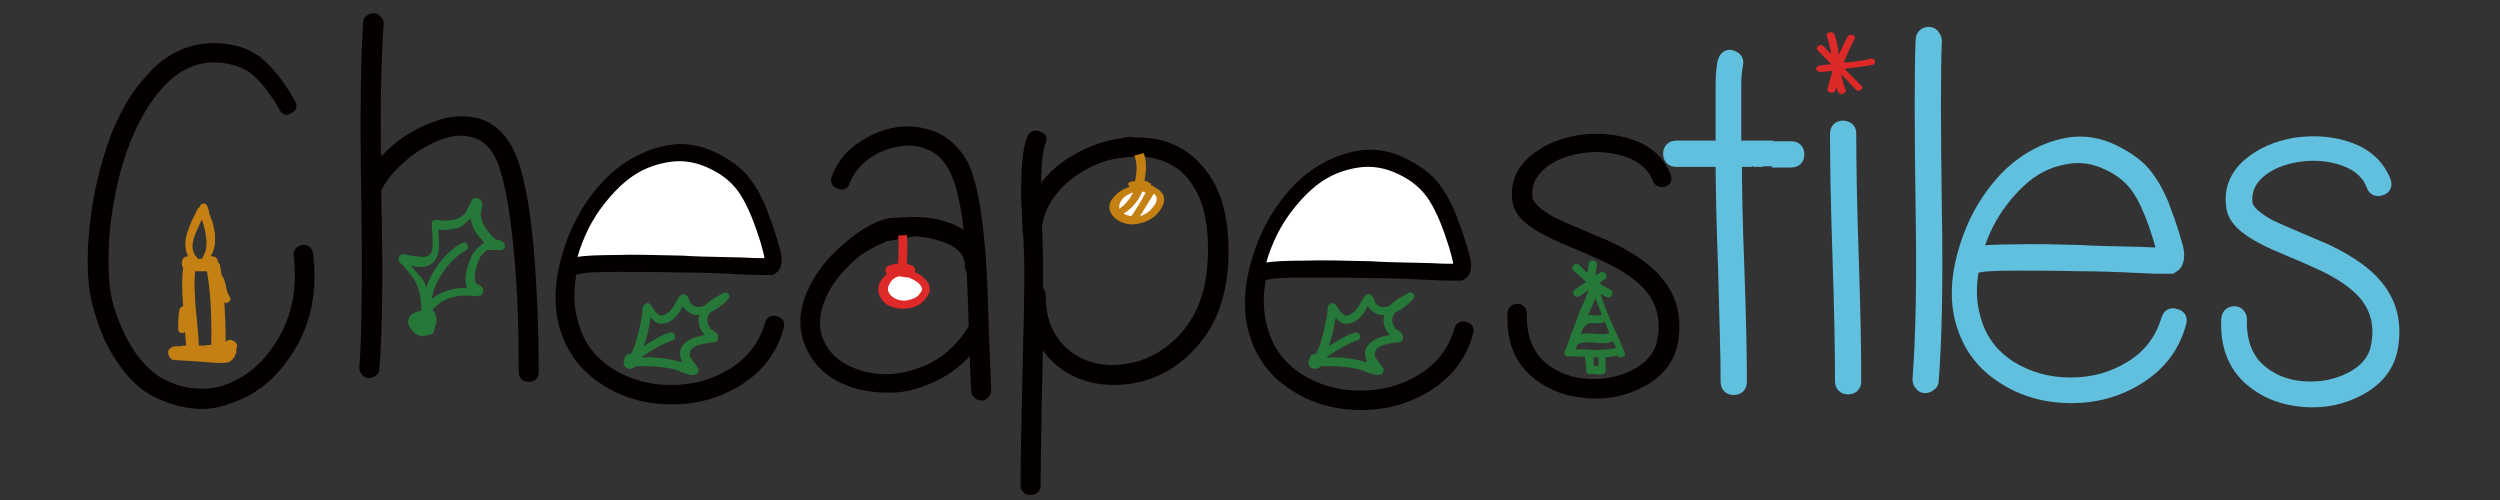
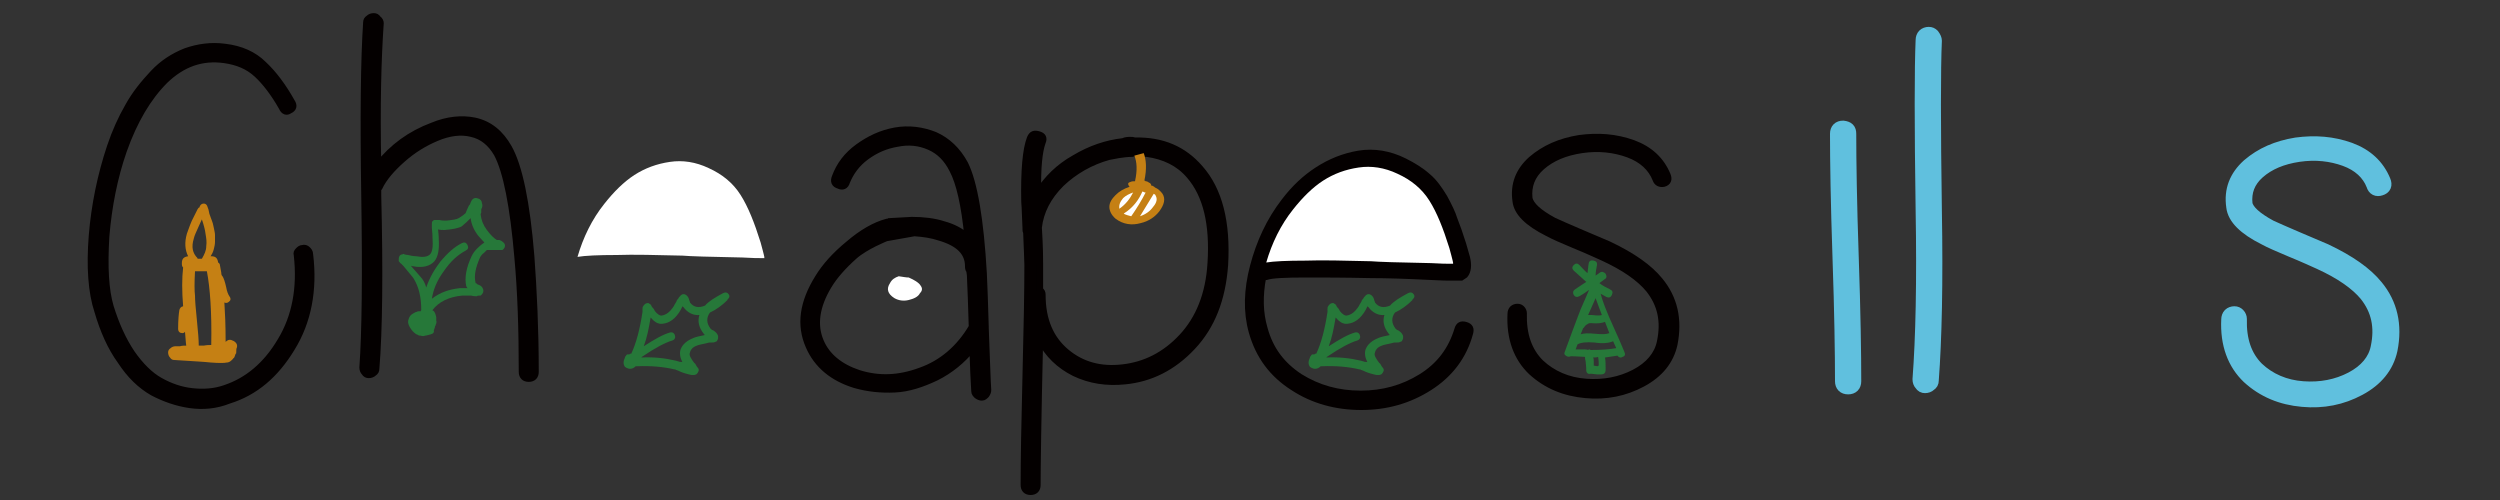
<svg xmlns="http://www.w3.org/2000/svg" version="1.1" id="Layer_1" x="0px" y="0px" viewBox="0 0 400 80" style="enable-background:new 0 0 400 80;" xml:space="preserve">
  <rect x="0" y="0" width="400" height="80" fill="#333333" stroke="none" />
  <style type="text/css"> .st0{fill:#C58014;} .st1{fill:#267839;} .st2{fill:#040000;stroke:#040000;stroke-miterlimit:10;} .st3{fill:#60C0DE;stroke:#60C0DE;stroke-width:2;stroke-miterlimit:10;} .st4{fill:#FFFFFF;} .st5{fill:#DD2927;} </style>
  <path class="st0" d="M35.6,44.2c0.2,0.3,0.4,0.9,0.6,1.8c0.1,0.6,0.3,1.1,0.5,1.4c0.3,0.4,0.2,0.7-0.1,0.9c-0.2,0.2-0.5,0.2-0.7,0.1 c0.1,1.5,0.2,3.6,0.2,6.3c0.3-0.3,0.6-0.4,0.9-0.3c0.3,0.1,0.5,0.2,0.7,0.4c0.2,0.2,0.3,0.5,0.2,0.8c-0.1,0.2-0.1,0.4-0.1,0.7 c0,0.2,0,0.3-0.1,0.3c-0.1,0.3-0.2,0.6-0.3,0.7c-0.1,0-0.1,0-0.1,0.1c-0.2,0.2-0.4,0.4-0.6,0.5C36.5,58,36.4,58,36.3,58 c-0.4,0.1-1.3,0.1-2.6,0c-0.8-0.1-2.7-0.2-5.8-0.4c-0.3,0-0.5-0.1-0.7-0.4c-0.2-0.2-0.3-0.5-0.3-0.8c0-0.3,0.1-0.5,0.4-0.7 c0.2-0.2,0.5-0.3,0.8-0.3h0.5h0.2c0.3-0.1,0.7-0.1,1-0.1c-0.1-0.6-0.1-1.3-0.2-2.2c-0.1,0.1-0.2,0.2-0.4,0.2c-0.4,0-0.7-0.2-0.7-0.7 c0-1.4,0.1-2.4,0.2-3c0.1-0.3,0.2-0.5,0.6-0.6c-0.2-2.4-0.2-4.5,0-6.2c-0.2-0.2-0.2-0.4-0.2-0.7c0-0.7,0.3-1,1-1.1 c-0.5-1-0.6-2.2-0.2-3.6c0.2-0.5,0.4-1.2,0.8-2.1l0.9-1.8c0.1-0.2,0.2-0.3,0.3-0.3c0.1-0.3,0.2-0.5,0.5-0.6c0.4-0.1,0.7,0.1,0.8,0.5 c0.1,0.2,0.2,0.5,0.3,1.1c0.2,0.5,0.3,0.9,0.4,1.1c0.1,0.2,0.2,0.6,0.3,1.1c0.1,0.5,0.2,0.9,0.2,1.2c0,0.3,0,0.7,0,1.1 c0,0.4-0.1,0.8-0.2,1.2c-0.1,0.4-0.3,0.8-0.5,1.1h0.1c0.7,0,1,0.3,1.1,1c0.2,0.1,0.3,0.3,0.3,0.5l0.2,1.1 C35.4,44,35.5,44.1,35.6,44.2z M32.3,35.1l-0.5,1.1c-0.4,0.9-0.7,1.5-0.8,2c-0.4,1.3-0.2,2.3,0.6,3.1v0.1h0.7c0.4-0.7,0.7-1.3,0.7-2 c0.1-0.7,0-1.3-0.1-1.9C32.8,36.7,32.6,36,32.3,35.1z M33.1,43.4h-1.9c-0.1,1.8-0.1,3.1,0,3.9c0,0.7,0.1,2,0.3,3.9 c0.2,1.9,0.3,3.3,0.3,4.1h0.8c0.5-0.1,0.9-0.1,1.2-0.1C33.9,49.9,33.6,46,33.1,43.4z" />
  <path class="st1" d="M67.4,49.6c0-2.1-0.4-3.7-1.2-5c0-0.1-0.4-0.5-1.2-1.5c-0.3-0.4-0.6-0.7-0.8-0.9C64,42.1,64,42,63.9,41.9 c-0.1-0.1-0.1-0.1-0.1-0.2c0-0.1,0-0.1,0-0.2c0-0.2,0-0.3,0.1-0.5c0.1-0.2,0.3-0.3,0.5-0.3c0.1-0.1,0.2-0.1,0.3,0 c0.1,0,0.3,0.1,0.6,0.1c0.8,0.2,1.2,0.2,1.3,0.2c1.1,0.2,1.8,0.1,2.2-0.3c0.4-0.4,0.5-1.3,0.4-2.7c0-0.2,0-0.7-0.1-1.5V36v-0.2 c0-0.2,0-0.3,0.1-0.4c0.1-0.1,0.2-0.2,0.3-0.2h0.2h0.1h0.1h0.1h0.3c0.4,0.1,0.8,0.1,1.1,0.1c1-0.1,1.7-0.2,2-0.4 c0.5-0.3,0.9-0.6,1.1-0.8l0.2-0.5c0.2-0.4,0.3-0.7,0.4-0.8l0.1-0.1l0.1-0.3c0.2-0.5,0.5-0.8,1-0.7c0.5,0.1,0.8,0.4,0.8,0.8 c0.1,0.2,0.1,0.5,0,0.8c-0.1,0.1-0.1,0.1-0.1,0.3c0,0.1,0,0.3,0,0.4c-0.1,0.2-0.1,0.3-0.1,0.3c0.1,0.9,0.4,1.7,1,2.5 c0.6,0.8,1.1,1.3,1.6,1.6h0.2h0.2c0.2,0.1,0.3,0.1,0.4,0.2c0.3,0.2,0.5,0.4,0.5,0.7c0,0.2-0.1,0.4-0.2,0.5l-0.2,0.2h-0.2h-0.1h-0.1 h-0.2H79h-0.6h-0.2L77.9,40c-0.2,0.2-0.3,0.3-0.4,0.4c-0.4,0.3-0.6,0.6-0.7,0.8c-0.7,1.6-1,2.9-0.7,4.1c0.1,0,0.2,0.1,0.3,0.2 c0.3,0.1,0.5,0.2,0.6,0.3c0.3,0.3,0.4,0.6,0.3,1c-0.1,0.2-0.2,0.3-0.3,0.4c-0.1,0.1-0.1,0.1-0.2,0.1h-0.2c-0.1,0-0.2,0-0.3,0.1 c-0.2,0-0.5,0-0.9-0.1h-1.5c-2.1,0.2-3.7,1-4.7,2.3c0,0.1,0,0.1,0.1,0.1c0.3,0.2,0.4,0.6,0.5,1.1v0.5c0.1,0.2,0,0.5-0.1,0.7 c0,0.1,0,0.1-0.1,0.2c0,0.1,0,0.2-0.1,0.4c0,0.1,0,0.1-0.1,0.2c0.1,0.4-0.1,0.6-0.5,0.7c-0.4,0.1-0.7,0.2-0.9,0.2 c-0.2,0.1-0.4,0.1-0.7,0c-0.2,0-0.3,0-0.4-0.1c-0.2-0.1-0.3-0.1-0.4-0.2c-0.3-0.2-0.6-0.5-0.9-1c-0.3-0.5-0.4-0.9-0.2-1.4 c0.1-0.4,0.4-0.7,0.8-0.9c0.2-0.1,0.3-0.2,0.5-0.2c0.1-0.1,0.2-0.1,0.4-0.1h0.2L67.4,49.6L67.4,49.6z M68.2,46 c0.5-1.5,1.3-2.9,2.3-4.2c1.1-1.3,2.2-2.3,3.4-2.9c0.4-0.2,0.7-0.1,0.9,0.3c0.2,0.4,0.1,0.7-0.3,0.9c-1.3,0.7-2.4,1.7-3.5,3.3 c-1.1,1.5-1.7,3-1.9,4.4c1.3-1,2.7-1.5,4.5-1.7h1.2l-0.2-0.3c-0.3-1.4,0-3,0.9-4.9c0.2-0.4,0.5-0.8,0.9-1.2c0.4-0.4,0.8-0.7,1.1-0.9 c-0.4-0.4-0.7-0.8-1-1.1c-0.7-0.9-1.1-1.9-1.2-2.8l-0.1,0.1c-0.3,0.3-0.7,0.7-1.3,1.2c-0.5,0.3-1.5,0.5-2.8,0.6c-0.3,0-0.7,0-1-0.1 v0.1c0.1,0.8,0.1,1.3,0.1,1.5c0.1,1.6-0.1,2.8-0.7,3.5c-0.7,0.8-1.9,1.1-3.4,0.8c-0.1,0-0.2,0-0.3-0.1v0.1c0.9,1,1.3,1.5,1.4,1.6 C67.7,44.7,68,45.3,68.2,46z" />
  <path class="st1" d="M101,56.6c0.8-1.7,1.4-4,1.8-6.7v-0.2v-0.2c0-0.2,0-0.4,0.1-0.5c0.2-0.3,0.4-0.5,0.7-0.5 c0.1-0.1,0.3,0.1,0.6,0.3V49h0.1c0,0.1,0,0.1,0.1,0.2c0.2,0.2,0.3,0.4,0.4,0.6c0.4,0.5,0.8,0.7,1,0.7c0.8-0.1,1.4-0.6,2-1.5 c0.1-0.2,0.2-0.4,0.4-0.7c0.1-0.3,0.2-0.4,0.3-0.5c0.1-0.2,0.2-0.3,0.3-0.4c0.2-0.3,0.5-0.4,0.8-0.3c0.4,0.2,0.6,0.5,0.7,1 c0.1,0.2,0.1,0.3,0.1,0.3c0.6,0.8,1.4,0.9,2.4,0.5c0.6-0.7,1.6-1.3,2.9-2c0.4-0.2,0.7-0.1,0.9,0.2c0.2,0.3,0.1,0.6-0.2,0.8V48 c-0.9,0.9-1.9,1.6-2.8,2V50c-0.6,0.8-0.6,1.7,0.1,2.6c0.1,0.1,0.2,0.2,0.5,0.3c0.4,0.3,0.7,0.6,0.7,1c0,0.2,0,0.3-0.1,0.5 c-0.1,0.2-0.2,0.3-0.4,0.3c-0.1,0.1-0.3,0.1-0.5,0.1h-0.2h-0.1h-0.1c-1.2,0.3-1.9,0.4-2,0.5c-0.6,0.2-1,0.6-1.1,1.1 c-0.2,0.4,0.1,0.9,0.7,1.7c0.1,0,0.1,0.1,0.2,0.2l0.1,0.2c0.1,0.1,0.1,0.1,0.1,0.2c0.1,0,0.1,0,0.1,0.1c0.1,0.1,0.2,0.2,0.2,0.4 s-0.1,0.3-0.2,0.5l-0.2,0.2c-0.2,0.1-0.3,0.1-0.5,0.1c-0.2,0-0.4,0-0.7-0.1c-0.8-0.2-1.3-0.4-1.7-0.6c-0.2-0.1-0.3-0.1-0.3-0.1 c-0.1,0-0.1,0-0.1-0.1h-0.1h-0.1c-1.7-0.4-3.7-0.6-6-0.5h-0.2c-0.1,0.1-0.2,0.2-0.4,0.3c-0.5,0.2-0.9,0.1-1.3-0.2 c-0.3-0.4-0.3-0.9,0-1.5c0-0.1,0-0.1,0.1-0.2c0.1-0.2,0.2-0.3,0.3-0.3c0.1,0,0.2,0,0.3,0C100.9,56.5,101,56.6,101,56.6z M112.8,53.6 c-0.1-0.1-0.2-0.1-0.2-0.2c-0.8-1-1-2-0.7-3c-1,0.1-1.9-0.4-2.5-1.2l-0.2-0.2c-0.1,0.2-0.2,0.4-0.3,0.6c-0.8,1.4-1.8,2.1-2.9,2.2 c-0.7,0.1-1.3-0.3-1.9-1c-0.3,1.8-0.6,3.3-1.1,4.6c1.7-1.1,3.1-1.9,4.2-2.2c0.4-0.1,0.7,0.1,0.8,0.5c0.1,0.4-0.1,0.7-0.5,0.8 c-1,0.3-2.6,1.1-4.8,2.6l-0.1,0.1c2-0.1,3.8,0.1,5.5,0.5l0.7,0.2h0.1c0.2,0,0.3,0,0.3,0.1c-0.4-0.8-0.5-1.5-0.3-2.1 c0.3-0.8,1-1.4,2-1.8C111.3,53.9,111.9,53.8,112.8,53.6z" />
  <path class="st2" d="M145.9,35.2c1.8,0,3.6,0.2,5.1,0.7c1.5,0.4,2.8,1.1,3.8,2c-0.5-5.1-1.3-8.6-2.4-10.7c-0.9-1.8-2.1-3-3.7-3.7 c-1.6-0.7-3.3-0.9-5.2-0.5c-1.8,0.3-3.4,1-4.9,2.1c-1.5,1.1-2.5,2.5-3.1,4c-0.2,0.7-0.7,0.9-1.3,0.6c-0.7-0.2-0.9-0.7-0.6-1.4 c0.7-1.9,1.9-3.5,3.7-4.8c1.8-1.3,3.7-2.2,5.9-2.6c2.2-0.4,4.4-0.1,6.4,0.7c2,0.9,3.6,2.4,4.8,4.6c1.5,3,2.5,8.9,3,17.6 c0.1,2.2,0.2,5,0.3,8.5v0.2c0.2,5.1,0.3,8.5,0.4,9.9c0,0.3-0.1,0.5-0.3,0.8c-0.2,0.2-0.4,0.4-0.7,0.4c-0.3,0-0.5-0.1-0.8-0.3 c-0.2-0.2-0.4-0.4-0.4-0.7c-0.1-1.5-0.2-3.8-0.3-6.9c-1.6,2-3.6,3.6-5.8,4.7c-2.3,1.1-4.5,1.8-6.6,1.9c-2.2,0.1-4.3-0.1-6.4-0.7 c-3.6-1.1-6.1-3.2-7.4-6.2c-1.5-3.4-1-7,1.5-11c1.1-1.8,2.7-3.6,4.9-5.4c2.1-1.8,4.2-3,6.1-3.5c0.2,0,0.3,0,0.4-0.1L145.9,35.2z M141.8,38.1c0,0-3.3,1.3-5.1,2.9c-1.8,1.6-3.2,3.2-4.1,4.7c-2,3.3-2.4,6.3-1.3,8.9c1,2.4,3.1,4.1,6.1,5.1c3.2,1,6.4,0.9,9.9-0.4 c3.4-1.2,6.2-3.6,8.2-7c-0.1-3.4-0.2-6.2-0.3-8.3l-0.1-0.7c-0.2-0.2-0.2-0.5-0.2-0.7c0-2.2-1.5-3.7-4.6-4.6c-1.2-0.4-2.5-0.6-4-0.7 L141.8,38.1z M145.1,37.3c-0.7,0-1.4,0.1-2,0.2v0.1" />
  <path class="st2" d="M166.8,22.8c-0.5,1.4-0.8,4-0.7,8c1.4-2.2,3.3-4.1,5.8-5.5c2.5-1.5,5.1-2.4,7.8-2.7c0.4-0.2,0.8-0.2,1.2-0.2 c0.2,0,0.4,0,0.7,0.1c4.4-0.1,7.8,1.4,10.4,4.4c3.1,3.5,4.4,8.7,4,15.5c-0.4,5.5-2.1,9.8-5.2,13.1c-3.1,3.3-6.7,5.1-10.8,5.5 c-2.9,0.3-5.6-0.1-8.1-1.3c-2.4-1.2-4.3-3-5.5-5.4c-0.3,12.8-0.4,20.6-0.4,23.3c0,0.7-0.4,1.1-1.1,1.1c-0.7,0-1.1-0.4-1.1-1.1 c0-3.9,0.1-9.8,0.3-17.6c0.2-7.8,0.3-13.7,0.3-17.6c0-0.8-0.1-2.5-0.2-5.3c-0.1-0.1-0.1-0.2-0.1-0.4v-0.2c-0.1-1.7-0.1-3.1-0.2-4.2 c-0.1-5,0.2-8.4,0.9-10.2c0.3-0.7,0.7-0.8,1.4-0.6C166.9,21.7,167.1,22.1,166.8,22.8z M182.2,24.6c-0.3-0.1-0.7-0.1-1.1,0 c-0.7,0-1.4,0.1-2.1,0.2l-1.6,0.3c-2.9,0.8-5.5,2.3-7.6,4.3c-2.1,2.1-3.3,4.4-3.6,7c0.2,3.2,0.2,5.1,0.2,5.9v4.1 c0.3,0.2,0.4,0.4,0.4,0.8c0,4,1.3,7,3.8,9.1c2.5,2.1,5.5,2.9,9,2.5c3.6-0.4,6.8-2,9.5-4.9c2.7-2.9,4.3-6.8,4.6-11.8 c0.4-6.2-0.7-10.9-3.4-14c-1.7-2-4-3.1-6.8-3.5L182.2,24.6z" />
  <path class="st1" d="M210.6,56.6c0.8-1.7,1.4-4,1.8-6.7v-0.2v-0.2c0-0.2,0-0.4,0.1-0.5c0.2-0.3,0.4-0.5,0.7-0.5 c0.1-0.1,0.3,0.1,0.6,0.3V49h0.1c0,0.1,0,0.1,0.1,0.2c0.2,0.2,0.3,0.4,0.4,0.6c0.4,0.5,0.8,0.7,1,0.7c0.8-0.1,1.4-0.6,2-1.5 c0.1-0.2,0.2-0.4,0.4-0.7c0.1-0.3,0.2-0.4,0.3-0.5c0.1-0.2,0.2-0.3,0.3-0.4c0.2-0.3,0.5-0.4,0.8-0.3c0.4,0.2,0.6,0.5,0.7,1 c0.1,0.2,0.1,0.3,0.1,0.3c0.6,0.8,1.4,0.9,2.4,0.5c0.6-0.7,1.6-1.3,2.9-2c0.4-0.2,0.7-0.1,0.9,0.2c0.2,0.3,0.1,0.6-0.2,0.8V48 c-0.9,0.9-1.9,1.6-2.8,2V50c-0.6,0.8-0.6,1.7,0.1,2.6c0.1,0.1,0.2,0.2,0.5,0.3c0.4,0.3,0.7,0.6,0.7,1c0,0.2,0,0.3-0.1,0.5 c-0.1,0.2-0.2,0.3-0.4,0.3c-0.1,0.1-0.3,0.1-0.5,0.1h-0.2h-0.1h-0.1c-1.2,0.3-1.9,0.4-2,0.5c-0.6,0.2-1,0.6-1.1,1.1 c-0.2,0.4,0.1,0.9,0.7,1.7c0.1,0,0.1,0.1,0.2,0.2l0.1,0.2c0.1,0.1,0.1,0.1,0.1,0.2c0.1,0,0.1,0,0.1,0.1c0.1,0.1,0.2,0.2,0.2,0.4 s-0.1,0.3-0.2,0.5l-0.2,0.2c-0.2,0.1-0.3,0.1-0.5,0.1s-0.4,0-0.7-0.1c-0.8-0.2-1.3-0.4-1.7-0.6c-0.2-0.1-0.3-0.1-0.3-0.1 c-0.1,0-0.1,0-0.1-0.1h-0.1h-0.1c-1.7-0.4-3.7-0.6-6-0.5h-0.2c-0.1,0.1-0.2,0.2-0.4,0.3c-0.5,0.2-0.9,0.1-1.3-0.2 c-0.3-0.4-0.3-0.9,0-1.5c0-0.1,0-0.1,0.1-0.2c0.1-0.2,0.2-0.3,0.3-0.3c0.1,0,0.2,0,0.3,0C210.5,56.5,210.6,56.6,210.6,56.6z M222.4,53.6c-0.1-0.1-0.2-0.1-0.2-0.2c-0.8-1-1-2-0.7-3c-1,0.1-1.9-0.4-2.5-1.2l-0.2-0.2c-0.1,0.2-0.2,0.4-0.3,0.6 c-0.8,1.4-1.8,2.1-2.9,2.2c-0.7,0.1-1.3-0.3-1.9-1c-0.3,1.8-0.6,3.3-1.1,4.6c1.7-1.1,3.1-1.9,4.2-2.2c0.4-0.1,0.7,0.1,0.8,0.5 c0.1,0.4-0.1,0.7-0.5,0.8c-1,0.3-2.6,1.1-4.8,2.6l-0.1,0.1c2-0.1,3.8,0.1,5.5,0.5l0.7,0.2h0.1c0.2,0,0.3,0,0.3,0.1 c-0.4-0.8-0.5-1.5-0.3-2.1c0.3-0.8,1-1.4,2-1.8C220.9,53.9,221.5,53.8,222.4,53.6z" />
  <path class="st1" d="M255.5,59.9l-0.9-0.1h-0.1c-0.4,0.1-0.7-0.1-0.7-0.6c0-0.1,0-0.5-0.1-1.4c-0.1-0.3-0.1-0.5-0.1-0.7 c-1.4-0.1-2.2-0.1-2.3-0.1c-0.2,0.1-0.4,0.1-0.6,0c-0.4-0.2-0.5-0.4-0.3-0.8l1.1-3c0.5-1.4,1-2.6,1.4-3.7c0.5-1.1,0.9-2.1,1.3-3 v-0.1c-0.5,0.4-1,0.7-1.5,1c-0.4,0.2-0.7,0.1-0.9-0.2c-0.2-0.4-0.1-0.7,0.2-0.9l1.8-1.2l-2-1.8c-0.3-0.3-0.3-0.6,0-0.9 c0.3-0.3,0.6-0.3,0.9,0c0.5,0.5,0.9,1,1.3,1.3c0.1-0.6,0.1-1.1,0.2-1.6c0.1-0.4,0.4-0.5,0.8-0.4c0.4,0.1,0.6,0.3,0.5,0.8 c-0.1,0.5-0.2,1-0.2,1.6l0.7-0.5c0.3-0.2,0.6-0.1,0.9,0.2c0.2,0.4,0.2,0.7-0.2,0.9l-0.8,0.6c0.5,0.4,1.1,0.7,1.7,1 c0.4,0.2,0.5,0.4,0.3,0.9c-0.2,0.4-0.5,0.5-0.9,0.3c-0.3-0.2-0.6-0.3-0.9-0.5c0.3,1.2,1,3,2.1,5.4c1.1,2.4,1.6,3.7,1.7,3.9 c0.2,0.4,0.1,0.7-0.3,0.8c-0.3,0.2-0.6,0.1-0.8-0.2c-0.6,0.1-1.3,0.2-2,0.3c0.1,0.5,0.1,1.2,0.1,2c0,0.4-0.2,0.7-0.7,0.7 c-0.1,0-0.1,0-0.2,0c-0.1,0-0.1,0-0.2,0c-0.1,0-0.1,0-0.2,0C255.8,59.9,255.6,59.9,255.5,59.9z M254.5,56c1.7,0,3-0.1,4.1-0.3 l-0.5-1.1c-0.7,0.3-1.7,0.4-3,0.2c-1.3-0.1-2.2,0-2.7,0.3l-0.3,0.8h1.1c0.4,0,0.7,0,0.9,0.1c0.1-0.1,0.1-0.1,0.2-0.1 C254.3,55.9,254.4,55.9,254.5,56z M252.9,53.5c0.5-0.2,1.3-0.2,2.3-0.1c1.1,0.1,1.8,0.1,2.3-0.1l-0.7-1.8c-0.5,0.2-1.2,0.3-2.2,0.2 c-0.2,0-0.4,0-0.5,0.1c-0.2,0.1-0.4,0.2-0.6,0.5c-0.1,0.1-0.1,0.2-0.2,0.2L252.9,53.5z M254.1,50.4h0.6c0.8,0.1,1.3,0.1,1.6,0 c-0.4-1-0.7-1.9-1-2.7C254.9,48.6,254.5,49.5,254.1,50.4z M255.6,58.6c0.1-0.1,0.2-0.1,0.2-0.1c0-0.4,0-0.8-0.1-1.4 c-0.2,0.1-0.5,0.1-0.8,0.1c0.1,0.2,0.1,0.4,0.1,0.6v0.4v0.3L255.6,58.6z" />
-   <path class="st3" d="M282.9,23.6h3.7c0.7,0,1.1,0.4,1.1,1.1c0,0.7-0.4,1.1-1.1,1.1h-3.1 M279.3,25.7h-1.6c0,3.7,0.1,9.6,0.4,17.4 c0.3,7.9,0.4,13.9,0.4,18c0,0.7-0.4,1.1-1.1,1.1c-0.7,0-1.1-0.4-1.1-1.1c0-4.1-0.2-10.1-0.4-18c-0.3-7.9-0.4-13.7-0.4-17.4h-7.3 c-0.7,0-1.1-0.4-1.1-1.1c0-0.7,0.4-1.1,1.1-1.1h7.3v-2.1c0-0.7,0-1.9,0-3.5c0-1.7,0-3.1,0-4.4c0-1.3,0.1-2.5,0.3-3.6 c0.1-0.3,0.2-0.5,0.4-0.7c0.2-0.2,0.5-0.3,0.8-0.2c0.3,0.1,0.5,0.2,0.7,0.4c0.2,0.2,0.3,0.5,0.2,0.8c-0.2,1.1-0.3,2.2-0.3,3.4 c0,1.2,0,2.6,0,4.2c0,1.6,0,2.8,0,3.6v2.1h2.4h2.9l0.5,2.1H279.3z M282.1,25.7h-1.6" />
  <path class="st3" d="M296,21.4c0,4.4,0.1,11.1,0.4,19.8c0.3,8.8,0.4,15.4,0.4,19.8c0,0.7-0.4,1.1-1.1,1.1c-0.7,0-1.1-0.4-1.1-1.1 c0-4.4-0.1-11.1-0.4-19.8c-0.3-8.8-0.4-15.4-0.4-19.8c0-0.7,0.4-1.1,1.1-1.1C295.7,20.4,296,20.7,296,21.4z" />
  <path class="st3" d="M309.7,6.5c-0.2,4.5-0.2,13.6,0,27.2c0.2,11.5,0,20.6-0.5,27.2c0,0.3-0.1,0.5-0.4,0.7c-0.2,0.2-0.5,0.3-0.8,0.3 c-0.3,0-0.5-0.1-0.7-0.4c-0.2-0.2-0.3-0.5-0.3-0.8c0.5-6.6,0.7-15.6,0.5-27.1c-0.2-13.6-0.2-22.7,0-27.2c0-0.3,0.1-0.6,0.3-0.8 c0.2-0.2,0.5-0.3,0.8-0.3c0.3,0,0.5,0.1,0.7,0.3C309.6,6,309.7,6.3,309.7,6.5z" />
-   <path class="st3" d="M315.7,42.7c-0.6,3.1-0.5,5.8,0.2,8.2c0.9,3.4,2.8,5.9,5.7,7.8c2.9,1.8,6.1,2.7,9.7,2.7c3.6,0,6.8-0.9,9.7-2.7 c2.9-1.8,4.8-4.3,5.8-7.6c0.2-0.7,0.6-0.9,1.3-0.7c0.7,0.2,0.9,0.6,0.7,1.3c-1,3.7-3.2,6.6-6.5,8.7c-3.3,2.1-6.9,3.1-10.9,3.1 c-4,0-7.7-1-10.9-3.1c-3.3-2.1-5.5-5-6.6-8.9c-0.9-3.2-0.8-6.7,0.2-10.5c1-3.8,2.6-7.3,5-10.4c1.6-2.1,3.3-3.7,5.3-5 c2-1.3,4.2-2.2,6.6-2.6c2.4-0.4,4.9,0,7.3,1.2c1.4,0.7,2.7,1.5,3.7,2.4c1.1,0.9,1.9,2.1,2.7,3.4c0.7,1.3,1.3,2.5,1.6,3.5 c0.4,1,0.9,2.4,1.4,4c0.3,1,0.5,1.7,0.6,2.1c0.3,1.2,0.2,2.2-0.3,2.8l-0.6,0.4H347h-0.1h-0.1h-0.2h-0.9c-0.4,0-1.5,0-3.1-0.1 c-3.9-0.2-7.1-0.3-9.6-0.3c-4.4-0.1-7.9-0.1-10.4-0.1c-3.4,0-5.5,0.1-6.4,0.4H315.7z M346.1,40.7c0-0.2,0-0.4-0.1-0.7 c-0.1-0.3-0.2-0.9-0.5-1.9c-1-3.2-2-5.7-3.2-7.6c-1.2-1.9-2.9-3.3-5.1-4.3c-2.1-1-4.2-1.3-6.2-1c-2.1,0.3-4,1-5.7,2.1 c-1.7,1.1-3.3,2.7-4.8,4.6c-2,2.5-3.4,5.4-4.3,8.5c1.2-0.2,3.3-0.3,6.3-0.3c2.7-0.1,6.2,0,10.5,0.1c1.1,0.1,4.3,0.2,9.6,0.3 c1.5,0.1,2.6,0.1,3.1,0.1H346.1z" />
  <path class="st2" d="M60.9,3.7c-0.4,5.7-0.6,13.3-0.4,22.7c2.3-2.9,5.2-5,8.7-6.3c2.4-1,4.7-1.2,6.7-0.8c2.4,0.5,4.2,2,5.5,4.3 c1.7,3,2.9,8.8,3.6,17.4c0.4,5.5,0.7,11.6,0.7,18.5c0,0.7-0.4,1.1-1.1,1.1c-0.7,0-1.1-0.4-1.1-1.1c0-6.8-0.2-12.9-0.7-18.3 C82.1,33,81,27.4,79.5,24.6c-1-1.7-2.3-2.8-4.1-3.2c-1.6-0.4-3.5-0.2-5.6,0.7c-1.9,0.8-3.7,1.9-5.4,3.4c-1.7,1.5-3,3-3.7,4.5 l-0.2,0.2v1.1c0.3,12.2,0.2,21.5-0.3,27.7c0,0.3-0.1,0.5-0.4,0.7c-0.2,0.2-0.5,0.3-0.8,0.3c-0.3,0-0.5-0.1-0.7-0.4 c-0.2-0.2-0.3-0.5-0.3-0.8c0.4-5.6,0.5-14.7,0.3-27.5c-0.2-12.4-0.1-21.7,0.3-27.7c0-0.3,0.1-0.5,0.4-0.7c0.2-0.2,0.5-0.3,0.8-0.3 c0.3,0,0.5,0.1,0.7,0.4C60.8,3.2,60.9,3.5,60.9,3.7z" />
  <path class="st2" d="M202.1,44.3c-0.6,3.1-0.5,5.8,0.2,8.2c0.9,3.4,2.8,5.9,5.7,7.8c2.9,1.8,6.1,2.7,9.7,2.7s6.8-0.9,9.7-2.7 c2.9-1.8,4.8-4.3,5.8-7.6c0.2-0.7,0.6-0.9,1.3-0.7c0.7,0.2,0.9,0.6,0.7,1.3c-1,3.7-3.2,6.6-6.5,8.7c-3.3,2.1-6.9,3.1-10.9,3.1 c-4,0-7.7-1-10.9-3.1c-3.3-2.1-5.5-5-6.6-8.9c-0.9-3.2-0.8-6.7,0.2-10.5c1-3.8,2.6-7.3,5-10.4c1.6-2.1,3.3-3.7,5.3-5 c2-1.3,4.2-2.2,6.6-2.6c2.4-0.4,4.9,0,7.3,1.2c1.4,0.7,2.7,1.5,3.7,2.4c1.1,0.9,1.9,2.1,2.7,3.4c0.7,1.3,1.3,2.5,1.6,3.5 c0.4,1,0.9,2.4,1.4,4c0.3,1,0.5,1.7,0.6,2.1c0.3,1.2,0.2,2.2-0.3,2.8l-0.6,0.4h-0.2h-0.1h-0.1H233h-0.9c-0.4,0-1.5,0-3.1-0.1 c-3.9-0.2-7.1-0.3-9.6-0.3c-4.4-0.1-7.9-0.1-10.4-0.1c-3.4,0-5.5,0.1-6.4,0.4H202.1z" />
  <path class="st4" d="M232.5,42.3c0-0.2,0-0.4-0.1-0.7c-0.1-0.3-0.2-0.9-0.5-1.9c-1-3.2-2-5.7-3.2-7.6c-1.2-1.9-2.9-3.3-5.1-4.3 c-2.1-1-4.2-1.3-6.2-1c-2.1,0.3-4,1-5.7,2.1c-1.7,1.1-3.3,2.7-4.8,4.6c-2,2.5-3.4,5.4-4.3,8.5c1.2-0.2,3.3-0.3,6.3-0.3 c2.7-0.1,6.2,0,10.5,0.1c1.1,0.1,4.3,0.2,9.6,0.3c1.5,0.1,2.6,0.1,3.1,0.1H232.5z" />
  <path class="st3" d="M379.6,29.6c-0.7-1.8-2.2-3.2-4.4-4c-2.2-0.8-4.7-1.1-7.4-0.7c-2.7,0.4-4.8,1.3-6.4,2.7c-1.6,1.4-2.2,3.1-2,5 c0.2,1.1,1.5,2.3,3.9,3.6c0.9,0.4,2.2,1,4.1,1.8l4.7,2c3.8,1.8,6.5,3.7,8.2,5.8c2.3,2.8,3.1,6.2,2.3,10.2c-0.6,2.7-2.3,4.8-5.1,6.3 c-2.8,1.5-5.8,2.1-9.1,1.8c-3.4-0.3-6.3-1.5-8.7-3.7c-2.3-2.2-3.5-5.3-3.3-9.3c0-0.3,0.1-0.6,0.3-0.8c0.2-0.2,0.5-0.3,0.8-0.3 c0.3,0,0.5,0.1,0.7,0.3c0.2,0.2,0.3,0.5,0.3,0.7c-0.1,3.4,0.8,6,2.7,7.9c1.9,1.8,4.4,2.9,7.3,3.1c2.8,0.2,5.4-0.3,7.7-1.5 c2.3-1.2,3.7-2.9,4.1-4.9c0.7-3.3,0.1-6-1.8-8.4c-1.5-1.8-3.9-3.5-7.4-5.1c-0.9-0.4-2.4-1.1-4.6-2c-1.9-0.8-3.3-1.4-4.2-1.9 c-3.2-1.6-4.9-3.3-5.1-5.1c-0.4-2.7,0.5-4.9,2.5-6.7c2.1-1.8,4.6-2.9,7.7-3.4c3-0.4,5.8-0.2,8.6,0.8c2.7,1,4.5,2.7,5.5,5.1 c0.3,0.7,0.1,1.2-0.6,1.4C380.3,30.5,379.8,30.3,379.6,29.6z" />
  <path class="st2" d="M45.1,17.2c-1.3-2.3-2.7-4.1-4-5.3c-1.4-1.3-3.1-2-5.2-2.3c-3.6-0.5-6.7,0.6-9.5,3.3c-2.7,2.7-4.9,6.4-6.6,11.2 c-1.5,4.3-2.4,8.9-2.8,13.7c-0.3,4.9-0.1,8.6,0.7,11.3c0.9,2.9,2,5.3,3.4,7.4c1.4,2,2.9,3.5,4.5,4.4c1.6,0.9,3.3,1.5,5.1,1.7 c1.8,0.2,3.6,0.1,5.3-0.5c3.6-1.2,6.6-3.7,8.9-7.6c2.3-3.8,3.2-8.4,2.6-13.7c-0.1-0.3,0-0.5,0.2-0.7c0.2-0.2,0.4-0.4,0.7-0.4 c0.3-0.1,0.6,0,0.8,0.2c0.2,0.2,0.4,0.4,0.4,0.8c0.7,5.7-0.3,10.8-2.9,15c-2.6,4.3-5.9,7.1-10.1,8.4c-2,0.8-4.1,1-6.2,0.7 s-4.1-1-6-2c-1.9-1.1-3.6-2.7-5.1-5c-1.6-2.2-2.8-4.9-3.7-8c-1-3-1.3-7.1-0.9-12.1c0.4-4.9,1.4-9.7,2.9-14.2 c0.8-2.4,1.8-4.6,2.9-6.5c1.1-2,2.5-3.7,4-5.3c1.5-1.6,3.2-2.7,5.2-3.5c2-0.7,4.1-1,6.3-0.7c2.5,0.3,4.6,1.2,6.2,2.8 c1.6,1.5,3.1,3.5,4.5,6c0.4,0.6,0.3,1.1-0.4,1.4C45.9,18,45.4,17.9,45.1,17.2z" />
-   <path class="st2" d="M91.8,43.4c-0.6,3.1-0.5,5.8,0.2,8.2c0.9,3.4,2.8,5.9,5.7,7.8c2.9,1.8,6.1,2.7,9.7,2.7s6.8-0.9,9.7-2.7 c2.9-1.8,4.8-4.3,5.8-7.6c0.2-0.7,0.6-0.9,1.3-0.7c0.7,0.2,0.9,0.6,0.7,1.3c-1,3.7-3.2,6.6-6.5,8.7c-3.3,2.1-6.9,3.1-10.9,3.1 c-4,0-7.7-1-10.9-3.1c-3.3-2.1-5.5-5-6.6-8.9c-0.9-3.2-0.8-6.7,0.2-10.5c1-3.8,2.6-7.3,5-10.4c1.6-2.1,3.3-3.7,5.3-5 c2-1.3,4.2-2.2,6.6-2.6c2.4-0.4,4.9,0,7.3,1.2c1.4,0.7,2.7,1.5,3.7,2.4c1.1,0.9,1.9,2.1,2.7,3.4c0.7,1.3,1.3,2.5,1.6,3.5 c0.4,1,0.9,2.4,1.4,4c0.3,1,0.5,1.7,0.6,2.1c0.3,1.2,0.2,2.2-0.3,2.8l-0.6,0.4h-0.2h-0.1H123h-0.2h-0.9c-0.4,0-1.5,0-3.1-0.1 c-3.9-0.2-7.1-0.3-9.6-0.3c-4.4-0.1-7.9-0.1-10.4-0.1c-3.4,0-5.5,0.1-6.4,0.4H91.8z" />
  <path class="st4" d="M122.3,41.4c0-0.2,0-0.4-0.1-0.7c-0.1-0.3-0.2-0.9-0.5-1.9c-1-3.2-2-5.7-3.2-7.6c-1.2-1.9-2.9-3.3-5.1-4.3 c-2.1-1-4.2-1.3-6.2-1c-2.1,0.3-4,1-5.7,2.1c-1.7,1.1-3.3,2.7-4.8,4.6c-2,2.5-3.4,5.4-4.3,8.5c1.2-0.2,3.3-0.3,6.3-0.3 c2.7-0.1,6.2,0,10.5,0.1c1.1,0.1,4.3,0.2,9.6,0.3c1.5,0.1,2.6,0.1,3.1,0.1H122.3z" />
  <g>
-     <path class="st5" d="M145.1,37.6c0.1,0.8,0.1,2.3,0,4.6h0.1c0.1,0,0.2,0.1,0.3,0.2h0.3c0.1,0.1,0.2,0.1,0.2,0.1l0.2,0.2 c0.2,0.2,0.3,0.4,0.2,0.7c0,0.1,0,0.1-0.1,0.1c0.9,0.4,1.6,0.9,2,1.5c0.7,0.9,0.6,1.8-0.2,2.8c-0.6,0.8-1.5,1.3-2.6,1.5 c-1.1,0.2-2.2,0.1-3.3-0.4c-0.9-0.5-1.4-1.2-1.6-2c-0.2-0.8,0-1.5,0.5-2.2c0.2-0.3,0.5-0.6,0.8-0.9c-0.1-0.1-0.2-0.2-0.2-0.4 c-0.1-0.3,0-0.5,0.2-0.7c0.1-0.1,0.2-0.2,0.3-0.2c0.2-0.1,0.4-0.1,0.7-0.2h0.1c0.1-0.1,0.3-0.1,0.5-0.1h0.2c0.1-2.3,0.1-3.8,0-4.5" />
    <path class="st4" d="M143.8,44.2c-0.6,0.2-1.1,0.5-1.4,1.1c-0.6,0.9-0.4,1.7,0.7,2.4c0.7,0.4,1.5,0.5,2.3,0.3 c0.8-0.2,1.5-0.5,1.8-1.1c0.4-0.4,0.4-0.8,0.1-1.2c-0.3-0.5-1-0.9-1.9-1.3C145,44.4,144.5,44.3,143.8,44.2z" />
  </g>
  <path class="st2" d="M264.9,28.7c-0.7-1.8-2.2-3.2-4.4-4c-2.2-0.8-4.7-1.1-7.4-0.7c-2.7,0.4-4.8,1.3-6.4,2.7c-1.6,1.4-2.2,3.1-2,5 c0.2,1.1,1.5,2.3,3.9,3.6c0.9,0.4,2.2,1,4.1,1.8l4.7,2c3.8,1.8,6.5,3.7,8.2,5.8c2.3,2.8,3.1,6.2,2.3,10.2c-0.6,2.7-2.3,4.8-5.1,6.3 c-2.8,1.5-5.8,2.1-9.1,1.8c-3.4-0.3-6.3-1.5-8.7-3.7c-2.3-2.2-3.5-5.3-3.3-9.3c0-0.3,0.1-0.6,0.3-0.8c0.2-0.2,0.5-0.3,0.8-0.3 c0.3,0,0.5,0.1,0.7,0.3c0.2,0.2,0.3,0.5,0.3,0.7c-0.1,3.4,0.8,6,2.7,7.9c1.9,1.8,4.4,2.9,7.3,3.1c2.8,0.2,5.4-0.3,7.7-1.5 c2.3-1.2,3.7-2.9,4.1-4.9c0.7-3.3,0.1-6-1.8-8.4c-1.5-1.8-3.9-3.5-7.4-5.1c-0.9-0.4-2.4-1.1-4.6-2c-1.9-0.8-3.3-1.4-4.2-1.9 c-3.2-1.6-4.9-3.3-5.1-5.1c-0.4-2.7,0.5-4.9,2.5-6.7c2.1-1.8,4.6-2.9,7.7-3.4c3-0.4,5.8-0.2,8.6,0.8c2.7,1,4.5,2.7,5.5,5.1 c0.3,0.7,0.1,1.2-0.6,1.4C265.6,29.5,265.1,29.3,264.9,28.7z" />
-   <path class="st5" d="M293.4,11.3c-0.8,0.1-1.5,0.2-2.1,0.2c-0.4,0-0.6-0.1-0.7-0.4c-0.1-0.3,0.1-0.5,0.5-0.6 c0.5-0.1,1.2-0.2,1.9-0.2L290.8,8c-0.2-0.2-0.1-0.5,0.2-0.7c0.3-0.2,0.6-0.1,0.9,0.2l1.1,1.2c-0.2-1.2-0.4-2.1-0.7-2.9 c-0.1-0.3,0-0.5,0.4-0.6c0.4-0.1,0.7,0,0.8,0.3c0.3,0.8,0.6,1.9,0.7,3.3c0.5-1.1,0.9-2,1.4-2.9c0.2-0.3,0.4-0.4,0.8-0.3 c0.4,0.1,0.5,0.4,0.3,0.7c-0.6,1.1-1.1,2.3-1.7,3.7h0.1c1.7-0.1,3.1-0.3,4.1-0.6c0.4-0.1,0.7,0,0.8,0.4c0.1,0.3-0.1,0.5-0.5,0.6 c-1.1,0.2-2.5,0.4-4.3,0.6h-0.1l2.7,2.7c0.3,0.3,0.2,0.5-0.1,0.7c-0.3,0.2-0.6,0.2-0.8-0.1l-2.3-2.4c0.2,1,0.4,1.8,0.7,2.4 c0.1,0.3,0,0.5-0.4,0.7c-0.4,0.1-0.7,0-0.8-0.3c-0.1-0.2-0.2-0.5-0.3-0.8l-0.1,0.5c-0.1,0.3-0.4,0.5-0.8,0.4 c-0.4-0.1-0.6-0.2-0.5-0.5c0.2-1,0.5-1.9,0.8-2.9V11.3z" />
  <g>
    <path class="st0" d="M183,24.5c0.4,1.1,0.5,2.5,0.1,4.4c0.1,0,0.1,0,0.2,0.1c0.2,0,0.4,0.1,0.5,0.2c0.3,0.1,0.4,0.3,0.4,0.5 c0.1,0,0.2,0,0.3,0.1c0.1,0,0.2,0.1,0.3,0.2c0.5,0.2,0.9,0.6,1.2,1c0.5,0.8,0.3,1.7-0.5,2.8c-0.7,0.9-1.7,1.6-3,1.9 c-1.4,0.4-2.8,0.2-4-0.7c-0.7-0.6-1-1.3-1-1.9c0-0.7,0.4-1.3,1-1.9c0.6-0.6,1.3-1,2.2-1.3l0-0.1c-0.1,0-0.1-0.1-0.1-0.1 c-0.2-0.3-0.1-0.5,0.3-0.6c0.2-0.1,0.4-0.1,0.6-0.1l0.1,0c0.4-1.8,0.3-3.1-0.1-4.1" />
    <path class="st4" d="M179.1,33.4c1-0.7,1.7-1.6,2.2-2.6c-0.6,0.2-1.2,0.5-1.6,0.9C179.2,32.3,179,32.8,179.1,33.4z" />
    <path class="st4" d="M183.3,30.8c-0.1,0-0.2,0-0.3-0.1c-0.1,0-0.2,0-0.2-0.1c-0.6,1.4-1.5,2.6-2.9,3.5l-0.1,0.1 c0.4,0.2,0.8,0.3,1.2,0.4C181.9,33.3,182.7,32,183.3,30.8z" />
    <path class="st4" d="M184.6,31l-2.2,3.6c0.9-0.3,1.6-0.8,2.1-1.5c0.6-0.7,0.7-1.3,0.4-1.8C184.9,31.2,184.8,31.1,184.6,31z" />
  </g>
  <g> </g>
  <g> </g>
  <g> </g>
  <g> </g>
  <g> </g>
  <g> </g>
</svg>